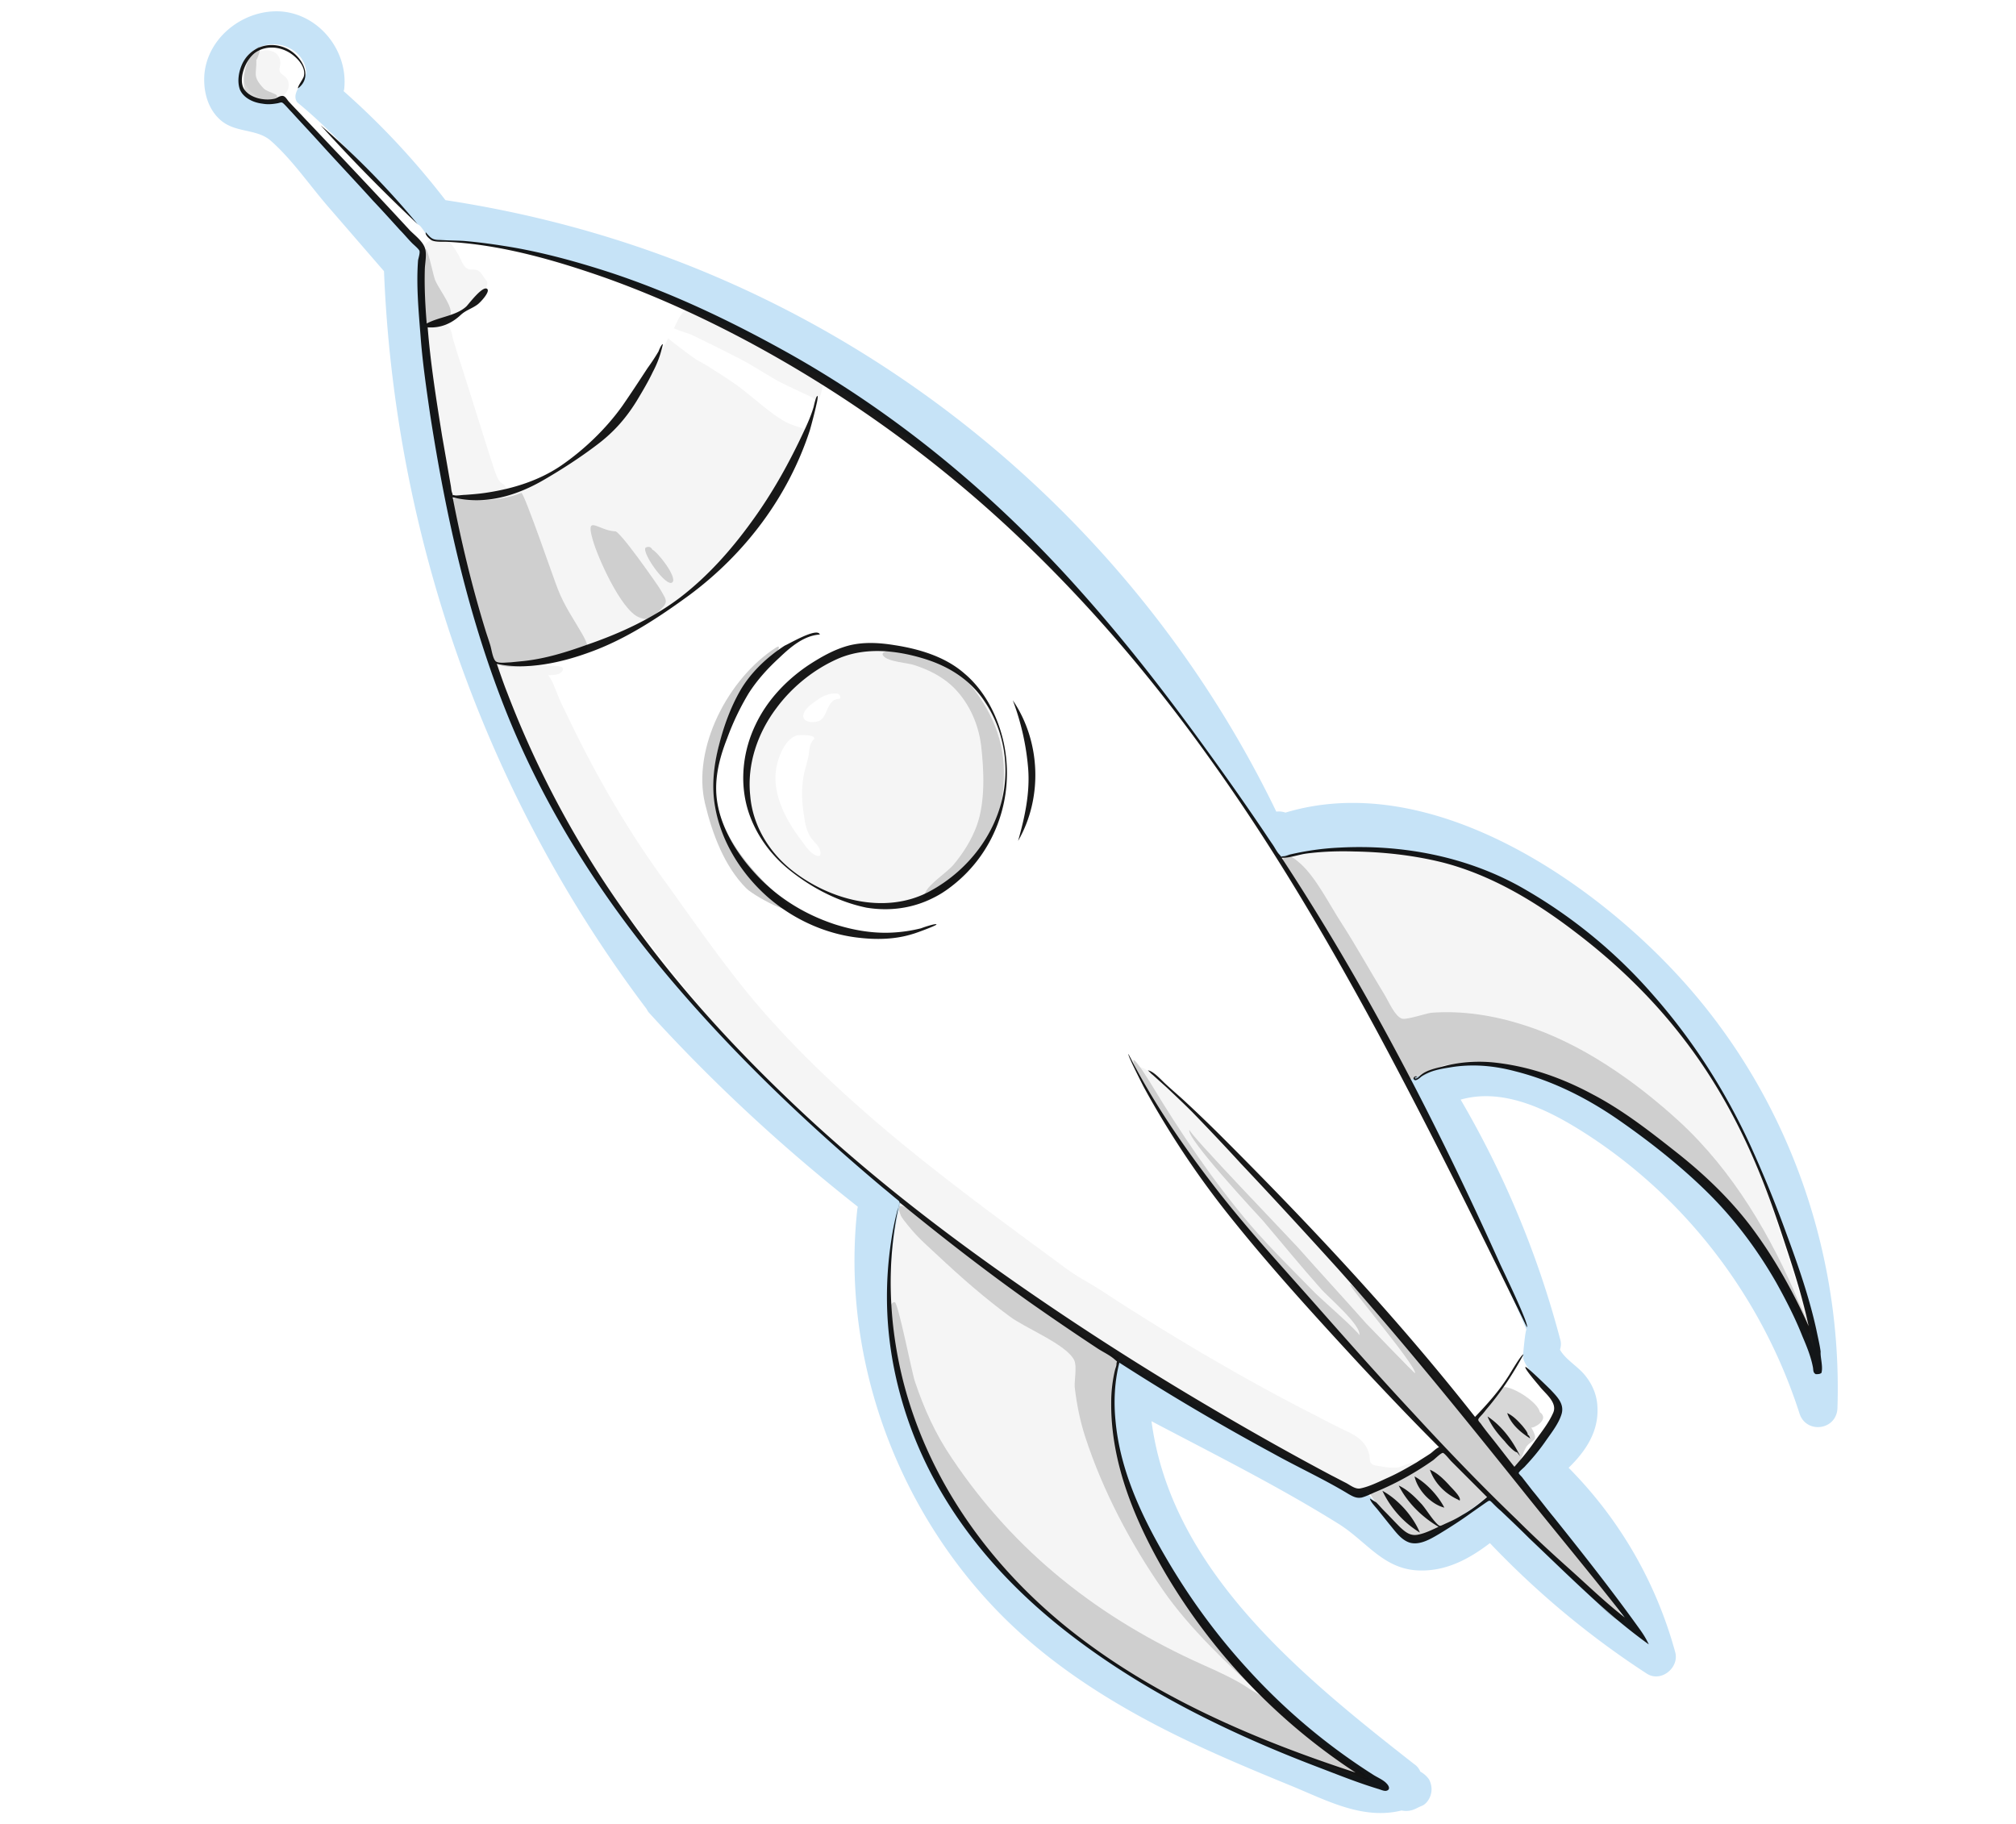
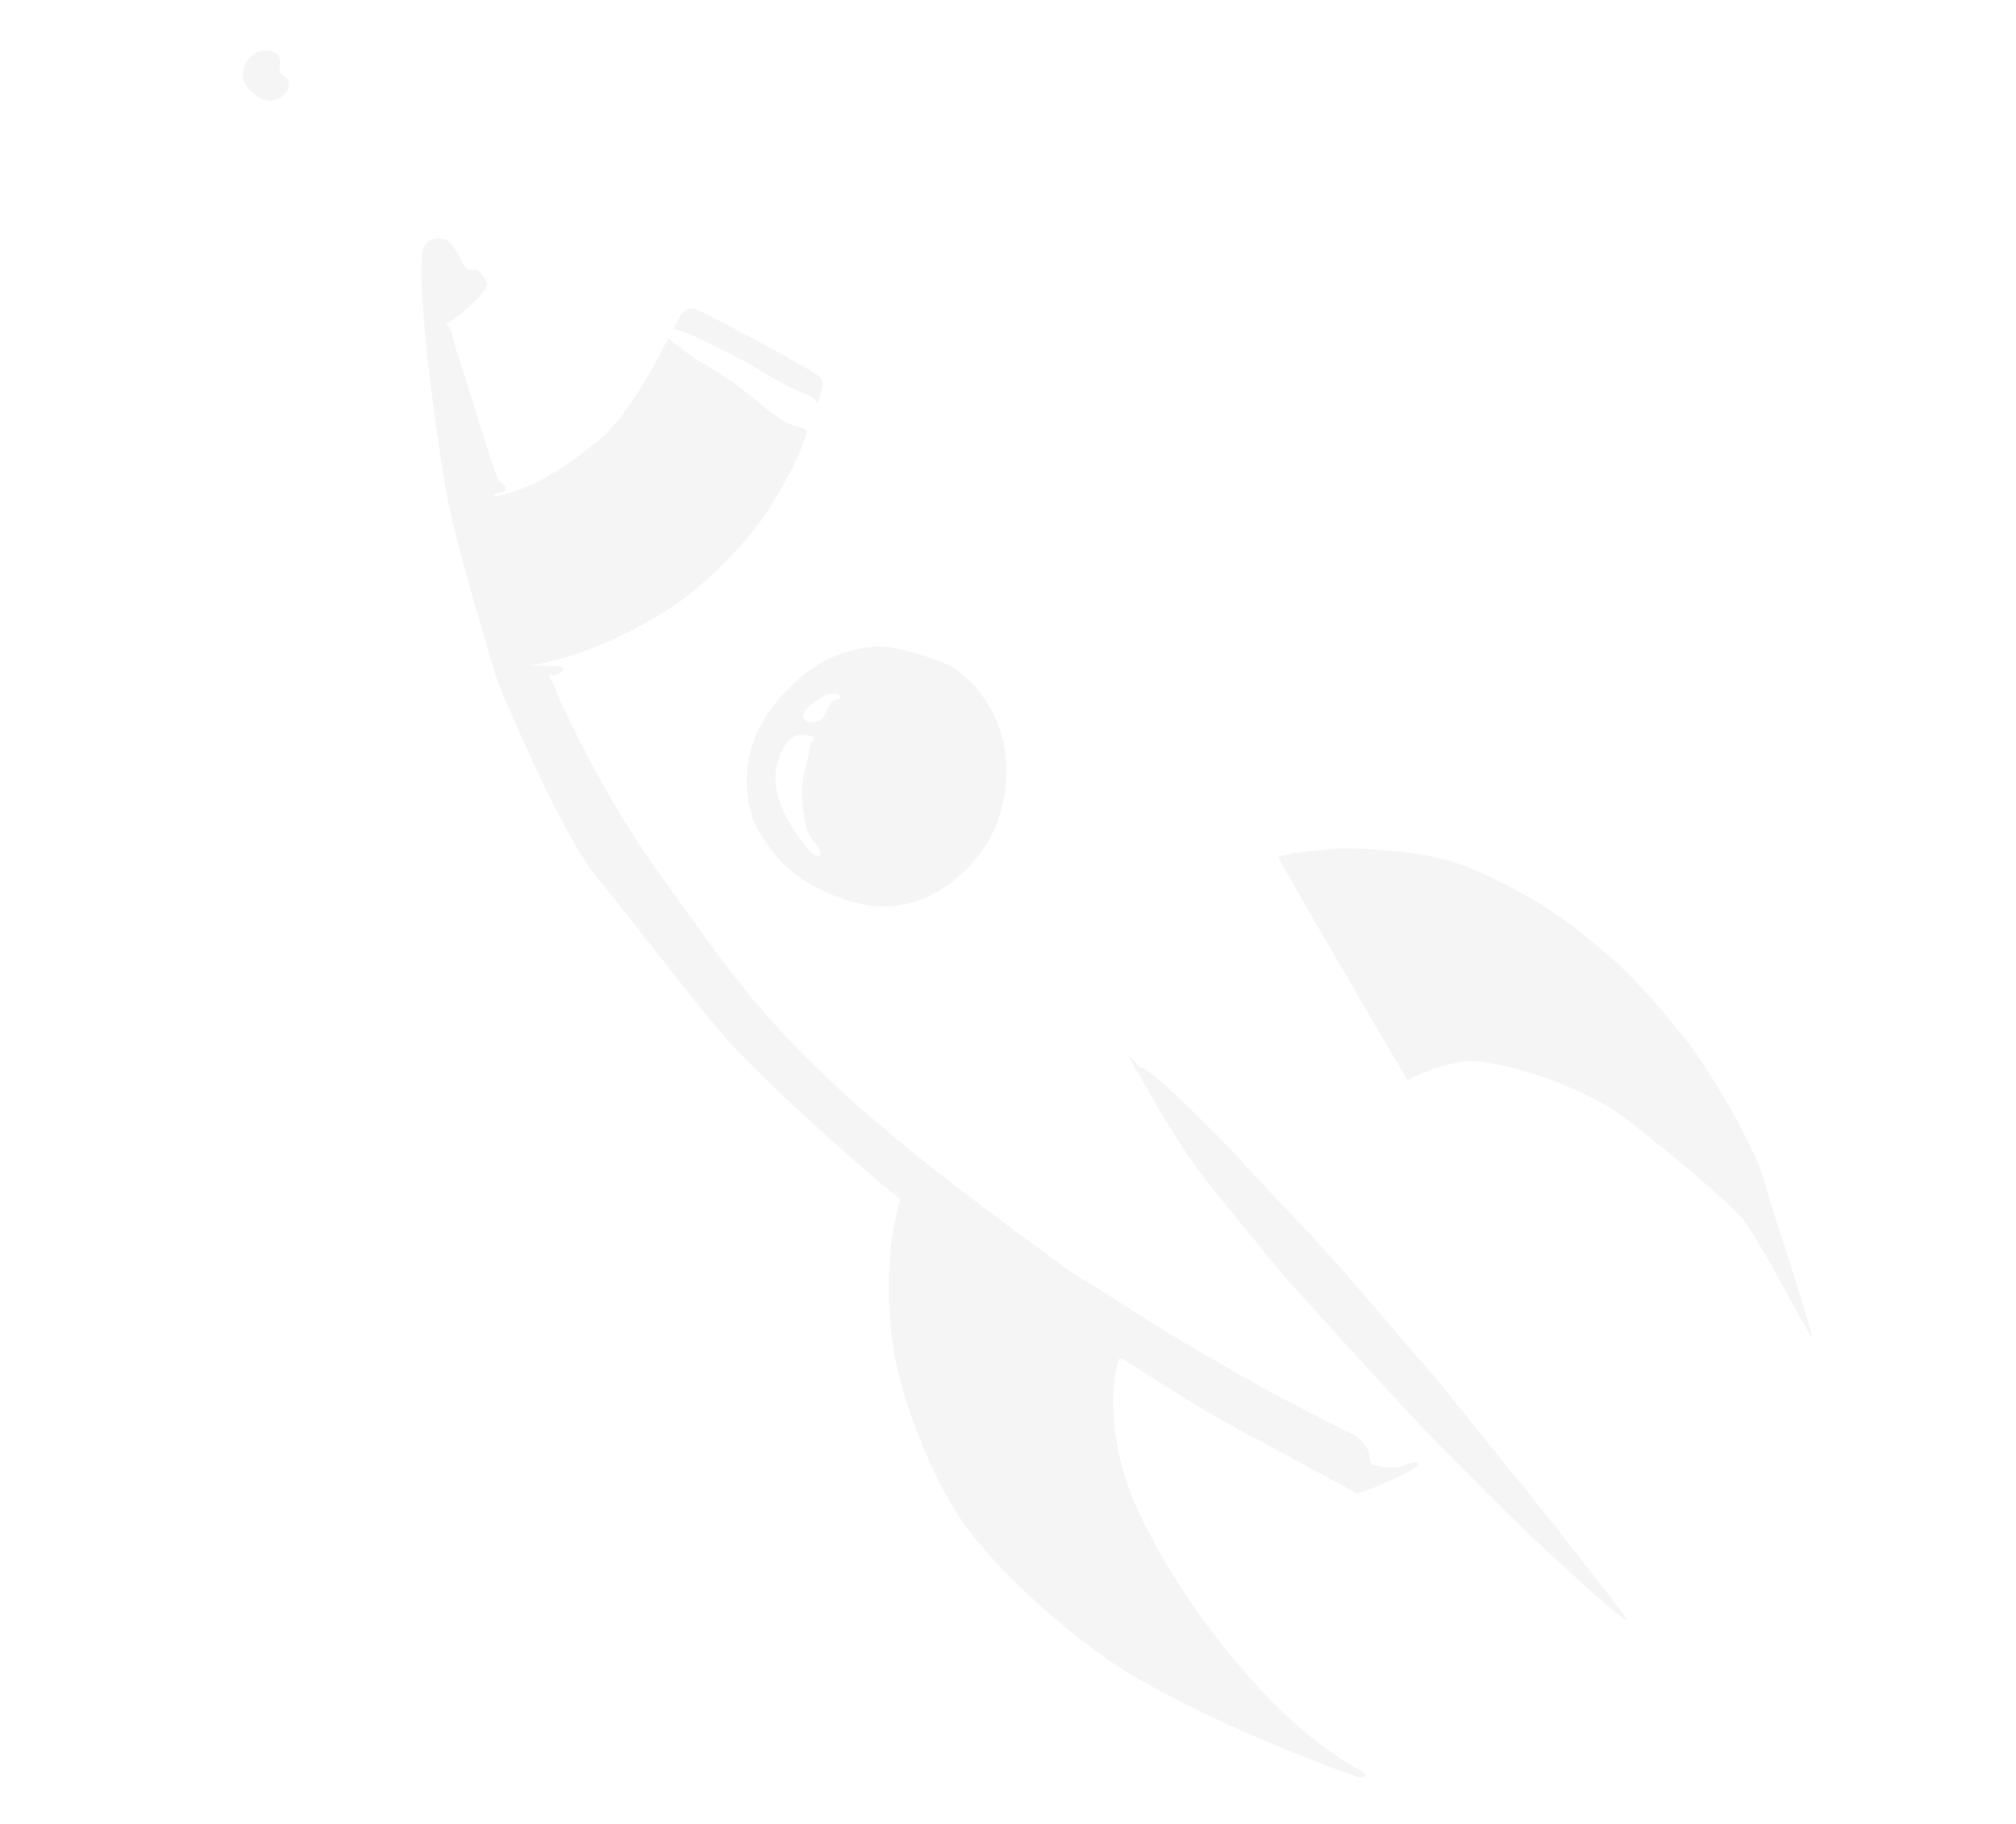
<svg xmlns="http://www.w3.org/2000/svg" width="420" height="380" viewBox="0 0 420 380">
-   <path fill="none" d="M349.3 241.5c-14.5-11-34.3-27.3-55.7-16.4 3.5 8.2 16.9 34.1 24.4 51.9-.3.7-.6 4.4-.7 5.3-.2 2.8 5.3 6.7 7.3 10.5 1.5 3-4.7 8.2-8.8 14.3 6.8 8.3 16.9 21.9 23.5 31.2-8.3-6.3-21.4-19.3-29.1-26.6-1.5 1.3-10.8 7.7-13.9 8.7-4.3 1.4-8.8-6.9-11.9-9.7-2.6 1.3-4.7-.9-9.8-3.6-12-6.6-34.8-19.8-41.3-24-8.2 31.2 26.2 70 51.7 87.4-6.3-.8-30.3-10.2-38.7-15.7-13.1-6.7-25.9-15.8-36.1-26.5-18.7-19.7-29.8-48.7-22.5-78.1-18.5-15.2-39.7-37.1-45.7-43.9-8.4-9.3-27.5-32.7-40.4-71.5-8.7-26.3-13-59.2-13.7-82.8C85 48.9 63.5 25.8 59 20.9c-2.6.6-4 .7-6.1-.1-3.8-1.4-3.2-7.3-1-9.5 4.4-4.3 11.8-1.4 11.9 4-1.3 2.8-3 4.3-1.9 6 8.7 7.1 17.5 17.5 25.2 25.5.9.2 1.9 3.3 3.8 3.4 16.7.1 40.2 7.5 65.1 19.9 61 30.4 100.8 94.7 110.4 108.7 35.7-7.6 60.6 11.2 78.4 30.1 17.3 18.3 29.6 50.4 33.2 72.4-5.5-15.9-18.4-31.9-28.7-39.8z" />
-   <path class="uk-fill-primary" fill="#c6e3f7" d="M348.9 202.5c-19.1-20.4-51.9-42-81.1-33.2a4 4 0 0 0-1.9-.2c-25.1-51.9-69.4-93-123.2-114.1-16.1-6.3-32.8-10.7-49.9-13.3-6.4-8.3-13.4-15.8-21.2-22.7 0-.1.1-.3.1-.4.9-7.8-5-15.5-13-16.2-7.6-.6-15.3 5.1-16.1 12.9-.3 3.3.5 6.9 2.9 9.3 3.2 3.3 7.9 2 11 4.8 4.4 3.9 8 9.2 11.9 13.7L80 56.5c2.2 55.3 21.3 109.5 54.7 153.7.2.4.4.7.7 1 13.3 14.6 27.8 28 43.3 40.2 0 .2-.1.4-.1.6-3.3 30 7.6 60.7 28.2 82.6 11 11.7 24.8 20.4 39.2 27.4 7.6 3.7 15.3 6.9 23.1 10.1 7.3 3 14.8 7.1 22.9 5.1 1 .2 2 .1 3-.4.4-.2.8-.4 1.3-.6.9-.4 1.6-1.5 1.8-2.4.3-1 .1-2.2-.4-3.1-.5-.7-1.1-1.2-1.8-1.6-.2-.5-.6-1.1-1.2-1.5-23.5-18.4-50.7-40.4-54.8-71.5 13.1 6.9 26.5 13.6 39 21.4 5.9 3.7 9.4 9.6 17 9.7 5.6.1 10.3-2.5 14.5-5.7 9.8 10.3 20.7 19.4 32.7 27.2 3 1.9 6.8-1.3 5.9-4.5-4-14.6-11.6-27.7-22.2-38.4 3.5-3.4 6.3-7.5 6-12.7-.1-2.5-1.1-4.8-2.7-6.7-1.5-1.8-4-3.2-5.1-5.2.2-.7.3-1.4 0-2.3a199.4 199.4 0 0 0-20.7-49.8c8.4-2.4 17.2 1.6 24.5 6.1 7.3 4.5 14.1 10 20.1 16.1 11.9 12.2 20.8 27 26 43.2 1.4 4.3 7.7 3.5 7.9-1.1 1.1-33.5-11-66.5-33.9-90.9zm.4 39c-14.5-11-34.3-27.3-55.7-16.4 3.5 8.2 16.9 34.1 24.4 51.9-.3.7-.6 4.4-.7 5.3-.2 2.8 5.3 6.7 7.3 10.5 1.5 3-4.7 8.2-8.8 14.3 6.8 8.3 16.9 21.9 23.5 31.2-8.3-6.3-21.4-19.3-29.1-26.6-1.5 1.3-10.8 7.7-13.9 8.7-4.3 1.4-8.8-6.9-11.9-9.7-2.6 1.3-4.7-.9-9.8-3.6-12-6.6-34.8-19.8-41.3-24-8.2 31.2 26.2 70 51.7 87.4-6.3-.8-30.3-10.2-38.7-15.7-13.1-6.7-25.9-15.8-36.1-26.5-18.7-19.7-29.8-48.7-22.5-78.1-18.5-15.2-39.7-37.1-45.7-43.9-8.4-9.3-27.5-32.7-40.4-71.5-8.7-26.3-13-59.2-13.7-82.8C85 48.9 63.5 25.8 59 20.9c-2.6.6-4 .7-6.1-.1-3.8-1.4-3.2-7.3-1-9.5 4.4-4.3 11.8-1.4 11.9 4-1.3 2.8-3 4.3-1.9 6 8.7 7.1 17.5 17.5 25.2 25.5.9.2 1.9 3.3 3.8 3.4 16.7.1 40.2 7.5 65.1 19.9 61 30.4 100.8 94.7 110.4 108.7 35.7-7.6 60.6 11.2 78.4 30.1 17.3 18.3 29.6 50.4 33.2 72.4-5.5-15.9-18.4-31.9-28.7-39.8z" />
  <path class="uk-fill-default" opacity=".04" d="M256.7 239.8c-.7-.8-17.7-18.3-19.2-17.4-.4-.4-2.1-2.7-2.3-2.2 1 1.7 9.2 16.9 15.6 25.1 5.1 6.5 16.4 20.2 18.2 22.2 2.5 2.8 27.2 30.1 30.8 33.5 1.3 1.3 16 16.1 18.6 18.5.4.4 20.4 19.2 20.5 17.9 0-.6-17.7-22.9-19.3-24.9-1.8-2.2-20.9-26-22.3-27.5-3.2-3.4-15.4-18.4-27.4-31.1a719.7 719.7 0 0 1-13.2-14.1zm76.2-42.6c-1.1-.8-10.9-10.1-27.8-16.8-2.4-.9-10.3-3.7-26.2-3.6-1.4 0-12 1.1-12.6 1.7.9 2.1 25.5 44.3 27 46.6 3.6-2.2 10.7-4.3 13.9-4 11.9 1.1 23.8 7 29 10.1 1.2.7 22.9 17.8 26.8 22.7 3.9 5 14 24.6 14.4 24.6.7 0-8.3-26.6-9.8-32.3-2.1-7.8-12.1-24.2-16.3-29.5-1.9-2.3-10-12.8-18.4-19.5zm-135-58.5c-2.7-1.4-11.2-4.1-14.6-4-5.4.1-10.4 1.9-14.8 5.1-4.7 3.5-8.9 8.3-11.1 13.6-2.1 5-2.4 10.8-.9 16.1.8 2.9 2.7 5.6 4.6 8.1 4.5 6.1 14.3 10.6 21.3 11.2 12.5.9 22-9.1 25.1-16.8 2.2-5.5 2.8-11.8 1.5-17.6-1.2-5.5-5.2-12.3-11.1-15.7zm-28.5 15.5c-.7.7-.8 2-.9 2.9-.2 1.3-.6 2.5-.9 3.7-.7 3-.6 6.1-.1 9.1.2 1.5.5 3.1 1.3 4.4.6 1 1.9 1.9 2.1 3.1.3 1.6-1.2.8-1.9.2-1-.9-1.7-2.1-2.5-3.1-3-4.1-5.8-9.5-4.7-14.8.4-2.2 1.9-5.9 4.3-6.5.5-.1 4.5-.2 3.3 1zm5.3-8.6c-2.3.2-2.2 3.1-3.6 4.3-1 .9-4.2.8-3.7-1.1.3-1.3 2.2-2.5 3.2-3.2.9-.6 1.9-1 2.9-1.1.4 0 1-.1 1.3.2.3.3.5.9-.1.9zM58.3 14.9c.2.5 1 .9 1.4 1.4.9 1.3.4 2.8-.8 3.7-2.3 1.9-5.1.7-6.9-1.2-2-2.2-1.8-5.4.5-7.3 2-1.6 5.9-1.5 5.9 1.7 0 .5-.3 1.2-.1 1.7zM168 90.4c-2 5.8-3.5 8.5-6.6 13.7-2.9 4.9-6.1 8.7-10.1 12.8-3.9 4-8.7 8.1-13.4 10.9-8.6 5.2-18.1 9.4-28.1 11a47 47 0 0 1 6.5 0c.9.1 1.4.5.6 1.3-.7.6-1.9.5-2.7.6 1 1.2 1.4 2.7 2 4.1.5 1.3 1.1 2.5 1.7 3.7 5.6 11.8 12 23.1 19.6 33.7 7.7 10.6 14.9 21.4 23.8 31.1 17.9 19.7 39.4 35.2 60.7 50.9 2.4 1.8 5.2 3.2 7.8 4.9 2.7 1.8 5.4 3.5 8.1 5.2 5.6 3.5 11.2 6.9 17 10.2 5.7 3.3 11.4 6.4 17.2 9.4 2.8 1.4 5.5 2.9 8.3 4.2 2.4 1.1 4.3 2.4 4.9 5.1.1.5 0 1.3.4 1.7.3.4 1.4.5 1.9.6 1.2.2 2.5.4 3.8.2.6-.1 4.7-2.2 3.9-.2-1.1.9-8.2 4.3-12.5 5.7-1-.6-22.1-11.9-28-15.2-11.4-6.4-21.3-13.6-21.6-13-2.4 6.9-1.3 17.5 1.7 26.3 5.1 15 26.3 47.8 48.8 59.7 1.6.9.5 1.8-1.2 1.1-1.8-.7-26.2-9.1-46.7-21.1-7.8-4.5-28.1-20.2-37-34.6-5.5-8.9-10.1-21.5-11.8-29.1-1.8-6.6-3.2-23.4.6-35.4-8.9-7.1-27.3-23.7-35.1-32.2-6.6-7.2-17.7-22.1-27.9-34.6-8.1-9.8-20.7-40.5-21.1-41.6-.1-.4-8.6-28.1-10.3-37.8-.4-1.5-6.8-41.1-5.1-51.6.3-2.1 3.4-3.2 5.2-1.9.9.7 1.5 1.7 2.1 2.7.5.8.9 2.2 1.7 2.9.7.6 1.5.2 2.3.5.9.3 1.2 1.4 1.9 2.1 1.3 1.4-3.3 5.7-8.5 9.3 1 0 1.4 1.9 1.5 2.6.4 1.5.9 3.1 1.4 4.6 1.3 3.9 6.1 19.5 7.4 23.3.3.8.6 1.7 1.2 2.3.5.4 1.3.7 1 1.5-.4 1-2.1.5-2.5 1.4 9.1-1.1 18.5-9 21.5-11.3 6.2-4.7 12.7-17.2 14.9-21.6 1.7 1.4 5.6 4.3 6 4.5 1.1.6 2.2 1.2 3.2 1.9 2.6 1.6 5.2 3.3 7.6 5.3 2.4 1.9 4.6 3.9 7.3 5.5 1.2.7 2.5 1.1 3.8 1.5 1.5.3.8 1.3.9 1.2zm2.2-6c.1-1.4-1.7-1.9-2.7-2.4-1.3-.6-2.5-1.2-3.8-1.8-2.5-1.2-4.9-2.8-7.3-4.2-2.5-1.5-10.6-5.4-12-6.1-1.3-.6-2.7-.9-4-1.5.9-1.7 1.7-4.5 4.2-4.1 1.2.2 19.9 10.2 25.7 13.8 2.1 1.2.5 4.5-.1 6.3z" />
-   <path class="uk-fill-default" opacity=".2" d="M161.7 134.9c-10 6.4-17.6 21-14.8 32.6 1.5 6.2 4 13 8.6 17.6 2.2 2.1 13 7.5 7 1.9-8.2-7.8-15.1-16-13.4-28.2.6-4.6 2.5-9.4 5.1-13.2 1.7-2.5 3.8-4.6 5.8-6.9.2-.2 3.6-5 1.7-3.8z" />
-   <path class="uk-fill-default" opacity=".16" d="M330 326c-5-6.8-8.6-11.5-14.1-18.3-.4-.9-.3-1.6 0-1.8.5-.5 1.6-3.8 2.1-4.5 1.2-1.6 2.8-1 1-4 .3.3 4-1.6 1.8-3.2-.4-2.1-5.8-5.5-7.7-5.2-.2 0-6.1 6.9-6.2 7.3-.1.4-24.7-28.9-25.6-28.7-.6.1 13.9 17.1 13.5 18.5-.2 0-9.4-9.6-10.2-10.4-4.7-5.3-9.5-10.5-14.2-15.8-1.8-2-22.6-23.6-22.6-24.5-.9 1.5 14.2 17.7 15.3 18.9 4 4.7 7.9 9.5 12 14.1 1.3 1.6 8.6 7.7 8.1 9.8 0-.6-8-7.6-9.1-8.7-4.6-4.7-9.4-9.4-13.7-14.4-7.8-9.2-14.6-19.3-20.8-29.6-1.5-2.4-4.9-7.7-2.8-2.3 4.6 11.7 21.7 32 24.9 35.7 0 0 36.9 41.1 38.7 42.9-1.8 1.5-5.2 4.2-15.4 8.5 1.3 3.1 6.4 9 8.9 10.2 2.4.6 13-5.8 16.3-9.1 5.4 6.2 12.6 12.8 19 18.8 1.1 1 7.5 8.6 9.2 7.6.8-.3-7.7-11-8.4-11.8zm-13.1-28.8c.1 0 .1.1 0 .1v-.1zM88.5 52.4c-.3 3.2-1.6 12-.2 14.9.8 1.7 5.3.2 5.6-2 .3-1.8-3-5.7-3.4-7.4-.2-.5-1.8-8.1-2-5.5zm-35.1-40c.1 3.1-.9 3.4 1.5 6 1 1.1 5 1.3 1.3 2.5-7.3 2.5-6.1-7.7-2.9-10.7 1.9-1.9.1 2.8.1 2.2zm296.4 221.2c-9.2-8.4-20.3-16.2-32.2-20-6.2-2-12.8-3.1-19.4-2.6-1 .1-5.4 1.6-6.2 1.2-1.5-.6-2.7-3.6-3.7-5.2-3-4.9-5.8-10-8.9-14.8-2.4-3.7-5.2-9.3-8.4-12.2-.6-.5-2.1-2-3.1-1.6-1.9.8.7 4.1 1.5 5.3 3.1 5.4 6.4 10.1 9.1 15.5 2.8 5.6 6.5 10.8 9.4 16.3.9 1.6 3.8 8.6 5.4 9.2 2.1.9 5.9-2.5 7.8-2.8 16.7-2.3 33.9 7.8 45 17.1 7.9 6.6 14.7 8.9 30.7 38.9.9-.8-1.6-5.6-2-6.5-5.8-13.9-13.8-27.5-25-37.8zM203.2 144c-2.9-4-7.2-7-12-8.2-.8-.2-8.4-.8-7.2.8.9 1.3 5.3 1.5 6.6 2 2.7.9 5.2 2.1 7.4 4 3.6 3.2 5.8 7.9 6.4 12.7.6 5.2.9 11.7-.9 16.7-1.1 3-2.8 5.7-4.8 8.1-1.4 1.7-5 3.9-5.9 5.8-.9 2-.9 1.8 1.5 1.1 2.5-.7 5.2-3.5 6.9-5.2 4.5-4.6 7-10.3 7.7-16.6 1-8.3-1-14.7-5.7-21.2zm78.5 225.6c-.4-.2-1-.4-1.5-.6h-.1c-2.9-1-6.3-2.1-8-2.7-16.2-6.1-37.5-15.8-52.3-28.8-12.7-11.1-24.8-25-30.5-43.3-.6-1.8-6.4-22.9-2.9-22.9.7 0 3.6 14.8 4.2 16.5 1.9 5.7 4.3 11 7.7 16 13.2 19.7 30.8 33.4 52.2 43 3.2 1.4 7 3.2 9.1 4.6 1 .7 2.3 1.4 3.6 2.2-7.2-6.7-15.3-14.2-20.9-22.3-6.8-9.8-12.5-20.6-16.2-31.9-1.1-3.4-1.8-6.9-2.2-10.4-.1-1.3.5-4.4-.1-5.6-1.6-3.3-10.2-6.7-13.4-9.1-5.3-3.9-10.2-8.2-15-12.7-1.5-1.4-3.2-2.9-4.6-4.4-.4-.4-2.8-3.2-3.1-3.9-2-4.7 3.5 0 5 1.1 3.3 2.6 30 22.8 40.4 28.4-2.4 8.3-1.1 16.3-.2 20.1 1.1 5.1 3.2 10.6 5.4 15.1 4.2 8.6 9.1 16.7 15.5 23.8 6.8 7.5 13.7 14.8 21.4 21.2 5 3.8 10.1 7.3 10 7.6h-.2c.8.7-.8 0-3.3-1zM116.2 122.7c1.4 3.6 3.2 6.1 5.1 9.4 2.1 3.7 1.2 4-2.7 5-3.8.9-8.8 2.1-12.7 1.8-4.2-.4-3.5-2.1-4.6-6.3-.8-2.9-8.6-27.7-7-28.6 1.2-.7 5 .3 6.6.2 2.6-.1 5.2-.5 7.7-1.5.5-.4 7 18.6 7.6 20zm21.3 0c1.5 2.6 1.9 2.7-.5 4.9-1.6 1.4-2.2 1.7-3.9 1-3.7-1.5-8.6-12.5-9.6-16.1-1.6-5.5 1.1-2 4.6-1.8.8-.5 9 11.3 9.4 12zm2.6-1.4c-1.2 1.3-6.5-6.2-5.6-7.2.6-.3 1.1-.2 1.4.4 1.1.5 5.2 5.7 4.2 6.8z" />
-   <path class="uk-fill-default" opacity=".9" d="M341.3 339c-5.6-7.8-11.6-15.4-17.6-22.9-1.5-1.8-2.9-3.7-4.4-5.5l-2.1-2.7c-.1-.2-.8-.8-.8-1 0-.3 1.2-1.2 1.4-1.5 1.6-1.7 3-3.4 4.3-5.3 1.2-1.7 2.6-3.5 3.2-5.4.7-2.2-.9-3.7-2.3-5.2-.4-.4-5-4.9-5.2-4.7-.3.3 2.7 3.7 3 4.1 1.1 1.4 3.7 3.3 2.8 5.4-.9 2.1-2.5 4.1-3.8 5.9-1.3 1.9-2.8 3.7-4.3 5.4-1.6-2-3.1-4-4.7-6-.8-1-1.6-2-2.3-3-.7-.8-.7-.8 0-1.6.4-.4.8-.9 1.1-1.3 3-3.5 5.6-7.4 7.8-11.5-.4-.2-2.9 4.2-3.2 4.6-1.9 3-4.4 5.8-6.9 8.4-16.2-20.6-34.1-39.7-52.6-58.2-2.6-2.6-5.2-5.1-7.9-7.6-1.3-1.2-2.6-2.3-3.9-3.5-.9-.8-2.6-2.8-3.8-2.9.1 0 .8.8 1 .9l3 2.7c1.8 1.7 3.6 3.4 5.3 5.1 3.4 3.5 6.8 7.1 10.1 10.7 6.8 7.2 13.5 14.5 20.2 21.9 13.3 14.9 25.9 30.5 38.4 46.1 7.1 8.9 14.4 17.6 21.4 26.6-4-3.1-7.6-6.6-11.4-10-3.8-3.4-7.5-6.8-11.1-10.4-7.4-7.1-14.5-14.5-21.5-22.1-7-7.5-13.8-15.2-20.6-22.9-6.8-7.7-13.8-15.3-20.2-23.5-6.9-8.9-13.5-18.4-18.6-28.5-.3.1 2.9 6.3 3.1 6.7a184.58 184.58 0 0 0 17.2 26.1c8.7 11 18.2 21.4 27.7 31.7 5.5 5.9 11 11.7 16.7 17.4-.7.3-1.3 1-1.9 1.4-.9.6-1.9 1.2-2.8 1.8-1.9 1.1-3.8 2.2-5.8 3.1-1.8.8-3.9 1.9-5.9 2.3-1 .2-2-.6-2.9-1.1-1-.5-2.1-1.1-3.1-1.6-8.1-4.3-16.1-8.8-24.1-13.5-15.7-9.2-31.1-19.1-46-29.7-14.6-10.4-28.6-21.5-41.6-33.8-12.8-12.1-24.7-25.1-34.9-39.5a204.75 204.75 0 0 1-25.1-46.5c-.8-2-1.5-4.1-2.2-6.1 6.3 1.4 13.7-.3 19.6-2.5 7.4-2.7 14.2-7.2 20.5-11.8 11.6-8.6 20.6-20.5 25.1-34.3.1-.3 2-7.2 1.6-7.2-.3 0-.7 1.9-.8 2.3-.5 1.7-1.2 3.3-1.9 4.8-3.1 6.7-6.7 13.2-11.1 19.2-4.2 5.8-9 11.2-14.7 15.6-5.9 4.5-12.7 7.6-19.7 10-4.2 1.5-8.4 2.8-12.8 3.3l-3 .3c-.8 0-2.6.3-3.1-.3-.6-.7-.8-2.5-1.1-3.4-.3-1-.7-2.1-1-3.1-2.8-9.1-5-18.3-6.8-27.6 6.7 1.7 13.4-.3 19.3-3.8 3.6-2.1 7.3-4.5 10.6-7 3.5-2.6 6.1-5.5 8.4-9.2 1.2-2 2.4-4 3.4-6.1a21.7 21.7 0 0 0 2.1-5.8c-.3 0-.8 1.2-.9 1.5-.7 1.2-1.5 2.4-2.3 3.5-1.7 2.6-3.4 5.2-5.2 7.8-3.4 4.8-8 9.2-12.8 12.5-4.7 3.2-10.3 4.9-15.9 5.7-1.4.2-2.7.3-4.1.4-.6 0-1.7.2-2.2.1-.6-.2-.2.4-.5-.5-.2-.5-.2-1.1-.3-1.6l-1.8-10.3c-1.2-7.5-2.4-15-3-22.6 2.7.2 5-.8 6.9-2.6 1.1-1 2.3-1.3 3.4-2.1.5-.3 2.8-2.7 2.1-3.3-.9-.8-3.9 3.2-4.3 3.6-2.1 2-5.7 2.2-8.3 3.6-.3-3.7-.5-7.4-.4-11.1 0-1.4.5-3.3 0-4.7-.5-1.4-2.1-2.6-3.1-3.6-4.6-5-9.5-10.2-14.4-15.4-2.5-2.6-5-5.3-7.5-7.9-1.1-1.2-2.2-2.3-3.3-3.5-.3-.3-.7-1.1-1.2-1.2-.6-.1-1.1.3-1.6.5-2.2.7-6.3-.2-6.9-2.8-.5-2.2.8-5.2 2.5-6.6 2.5-1.9 6-1.4 8.3.6 1.2 1 2.4 2.6 2 4.2-.1.5-1.4 2.2-1.2 2.5 3.4-2.6.5-7.1-2.6-8.4-3.7-1.6-7.7 0-9.2 3.7-.6 1.5-.9 3.4-.3 5 .8 1.8 2.9 2.7 4.7 2.9 1.1.2 2.1.1 3.2-.1.8-.2.8-.3 1.4.3.5.5 1 1.1 1.5 1.6 1.9 2.1 3.8 4.1 5.7 6.2 3.7 4.1 7.5 8.1 11.2 12.2 1.9 2 3.7 4 5.6 6.1.9.9 1.7 1.9 2.6 2.8.3.3 1.4 1.2 1.5 1.6.1.5-.2 1.4-.3 1.9-.4 5.1.1 10.5.5 15.6.4 5.5 1.2 11 2 16.5 3.3 21.3 8 42.5 16.1 62.6 7.9 19.6 19.3 37.5 32.8 53.7 13.7 16.4 29.2 31.2 45.5 44.9 1 .8 1.9 1.6 2.9 2.4.6.5.5.4.4 1 0 .5-.3 1-.4 1.5a56 56 0 0 0-1.2 5.9c-.7 4.5-1 9-.9 13.6.2 9.1 2.1 18.1 5.3 26.5 6.7 17.5 18.9 31.6 33.7 42.8 15.3 11.6 32.8 20.1 50.6 26.9 4.2 1.6 8.4 3.3 12.7 4.6.4.1 1.2.5 1.7.4.9-.2.6-1 .1-1.5-.7-.8-2-1.3-2.9-1.9a127.85 127.85 0 0 1-26.1-22c-6.6-7.2-12.4-15.2-17.3-23.7-5-8.6-9.3-18-10.2-28-.4-4-.2-8.2.8-12.1 10.4 6.7 21.1 13 32 18.9 5.2 2.9 10.7 5.4 15.8 8.5.9.5 1.6.9 2.7.7 1.1-.3 2.2-.9 3.2-1.3a61.84 61.84 0 0 0 11.7-6.5c.4-.3 1.6-1.5 2-1.5.3 0 1.5 1.5 1.7 1.7l7.5 7.5c-1.6 1.4-3.3 2.7-5.1 3.7-.8.5-1.7 1-2.6 1.4-.4.2-.9.4-1.3.6-.7.3-.8.5-1.4-.1-1.2-1.2-2.1-2.8-3.2-4.1-1.4-1.5-2.9-3-4.8-3.9 1.8 3.6 4.9 6.6 8.3 8.6-1.3.6-2.7 1.3-4.1 1.6-1.7.4-2.7-.4-3.9-1.5-1.1-1.1-2.2-2.3-3.3-3.4-.6-.6-1.1-1.2-1.7-1.8-.2-.1-1.3-.8-1.3-.8.1.7 1.2 1.8 1.6 2.3l2.4 3c1.2 1.4 2.4 3.3 4.3 3.9 2.1.6 4.4-.8 6.1-1.8 2.3-1.4 4.5-2.8 6.7-4.4l3-2.1c.9-.6.8-.6 1.6.2.5.5 1 1 1.6 1.5 2 1.9 4 3.8 5.9 5.7 3.9 3.7 7.8 7.5 11.8 11.2 4.2 3.9 8.5 7.6 13.1 10.9-.7-1.5-1.4-2.5-2.2-3.6zm-109.8-46.8c-.1 12.7 5 24.8 11.3 35.6a126.74 126.74 0 0 0 39.6 41.5c-21.1-6.9-42.2-15.9-59.7-29.9-16.5-13.2-29.2-30.9-34.5-51.5-3.1-12.2-3.6-25.1-.8-37.4 8.8 7.2 17.8 14.2 27.1 20.8 4.7 3.3 9.4 6.5 14.1 9.6 1.2.8 2.6 1.4 3.7 2.4.7.6.3.2.3.9 0 .4-.2.8-.3 1.2-.5 2.1-.8 4.4-.8 6.8zm148-6.3c0 .4-1.1.4-1.2.4-.6-.3-.5-.8-.6-1.4-.4-2.2-1.3-4.4-2.2-6.5-1.5-3.8-3.4-7.5-5.4-11.1-4-7-8.8-13.4-14.5-19-5.5-5.4-11.7-10.3-18-14.7-6.7-4.7-14-8.4-21.9-10.4-4.5-1.2-9.1-1.6-13.7-.8-1.9.3-4.2.7-5.9 1.9-.2.2-1.4 1.3-1.6.4-.1-.3.6-.7.7-.3-.5-.1-.6.4-.2.3.5-.1.7-.5 1.1-.8 1.2-1 3.3-1.4 4.8-1.8 3.5-.9 7.2-1.1 10.7-.7 7.1.8 13.9 3.2 20.2 6.6 6.5 3.4 12.3 8 18 12.5 5.5 4.4 10.5 9.2 14.8 14.8 4.9 6.5 8.9 13.6 12.2 21-1.2-5.6-2.9-11.1-4.7-16.5-1.7-5.2-3.5-10.5-5.6-15.6-4.1-10-9.3-19.5-16-28.1-6.4-8.3-14-15.6-22.3-21.9-8.2-6.3-17.5-11.9-27.6-14.5-6-1.5-12.3-2.2-18.5-2.3-3.2-.1-6.5 0-9.7.4-1.8.2-3.7 1-5.4.9 17.6 26.8 32.3 55.3 45.5 84.6.3.7 6.2 12.8 5.6 13.2-10.1-20.7-20.3-41.3-31.2-61.6-10.6-19.6-21.9-38.8-34.9-56.9-12.7-17.8-26.9-34.3-43-49.1a261.87 261.87 0 0 0-52.9-37.6c-9.7-5.2-19.8-9.8-30.2-13.5-10.3-3.6-21.4-6.8-32.4-7.4-1.1-.1-2.5.1-3.5-.3-.4-.2-1.5-1.1-1.3-1.7 1 1.1 1.3 1.6 2.9 1.6 1.7.1 3.4.1 5.1.2 3.5.3 7 .8 10.5 1.4 6.7 1.2 13.2 3 19.7 5.1 12.8 4.2 25 10 36.7 16.5 23.4 13 44.2 30.4 61.9 50.4 9 10.1 17.3 20.8 25.2 31.7 4 5.5 7.9 11 11.7 16.6.9 1.3 1.8 2.7 2.7 4 .5.7.9 1.6 1.5 2.2.6.7.1.3.8.3.5 0 1-.3 1.5-.4a56 56 0 0 1 10-1.4c12.9-.7 26 1.7 37.4 7.9a104.7 104.7 0 0 1 28.1 22.8c8.2 9.3 15 19.9 20.2 31.2a250 250 0 0 1 7.6 18.6c2.4 6.5 4.7 13.1 6.2 19.9.3 1.5.7 3.1.9 4.6-.1 1.1.5 3 .2 4.3zm-.3.3c-.3.1-.7.1-.9.1.3-.1.6-.1.9-.1zM66.8 26.1A171 171 0 0 1 87 46.7c-7-6.6-13.8-13.5-20.2-20.6zM164.6 181c7.8 6.4 19.6 9.7 28.9 4.8 8.7-4.6 15.2-13.4 15.9-23.4.4-5.6-1-11.3-4.1-16-3-4.7-7.6-7.6-12.9-9.2-5.6-1.7-11.9-2.4-17.5-.1-5.2 2.2-9.9 6-13.2 10.5-3.9 5.2-6.1 11.7-5.4 18.2.5 6 3.7 11.4 8.3 15.2zm-.2.2c-4.2-3.4-7.4-8-8.8-13.2-1.5-5.7-.7-11.8 1.8-17 2.4-5.1 6.4-9.3 11-12.4 2.6-1.7 5.4-3.3 8.4-4.1 3.1-.8 6.4-.6 9.5-.1 5.2.8 10.6 2.4 14.6 5.9 4.3 3.6 7 9 8.2 14.4 2.5 11.6-2 23.6-11.6 30.5-5 3.6-10.9 4.9-17 3.9-5.8-1.2-11.4-4.1-16.1-7.9zm6.4-49c-3.3.2-6.1 2.6-8.4 4.8-2.4 2.2-4.6 4.6-6.4 7.4a54.1 54.1 0 0 0-4.5 9.4c-1.3 3.3-2.3 6.8-2.3 10.4 0 6.5 3.5 12.6 7.7 17.3 4.6 5.2 10.4 8.9 17.1 11.1 3.8 1.2 7.8 1.9 11.8 1.7 2.1-.1 4.1-.4 6.1-.9.2-.1 3.1-1.1 3.2-.8.1.2-4.5 1.9-5 2-3.5 1.1-7.3 1.2-10.9.8-6.9-.7-13.6-3.7-18.9-8.2-5.6-4.8-10-11.6-11.3-19-.8-4.3-.3-8.8.8-13 1-3.9 2.4-7.8 4.4-11.3 2.2-3.8 5.6-7 9.3-9.4.8-.3 6.8-3.9 7.3-2.3zm41.3 43c1.4-4.9 2.5-10 2.1-15.1-.4-4.9-1.5-9.7-3.2-14.2 5.8 8.5 6.3 20.3 1.1 29.3zM288 310.6c3.3 1.8 6.4 5.3 7.8 8.7a20.5 20.5 0 0 1-7.8-8.7zm6.7-3c2.5 1.4 4.9 4 6.2 6.5-2.8-.7-5.6-3.7-6.2-6.5zm3.2-1.4c1.6.7 2.9 2 4 3.2.4.5 2.6 2.5 2.2 3.2-.1.1-.2-.2-.3-.1h.1c-2.7-1.2-5-3.4-6-6.3zm12-11.1c3 2 5.3 5.1 6.8 8.3-.6-.8-1.2-1.5-1.9-2.3l1.4 1.4c-.4.5-2.5-1.9-2.7-2.2-1.4-1.5-2.8-3.2-3.6-5.2zm4.1-.7c1.3.6 2.3 1.7 3.2 2.7.2.3 1.7 1.9.8 2.1.1-.3-.1-.5.4-.2.2.1.3.5.4.7-1.9-1.2-4-2.9-4.8-5.3z" />
</svg>